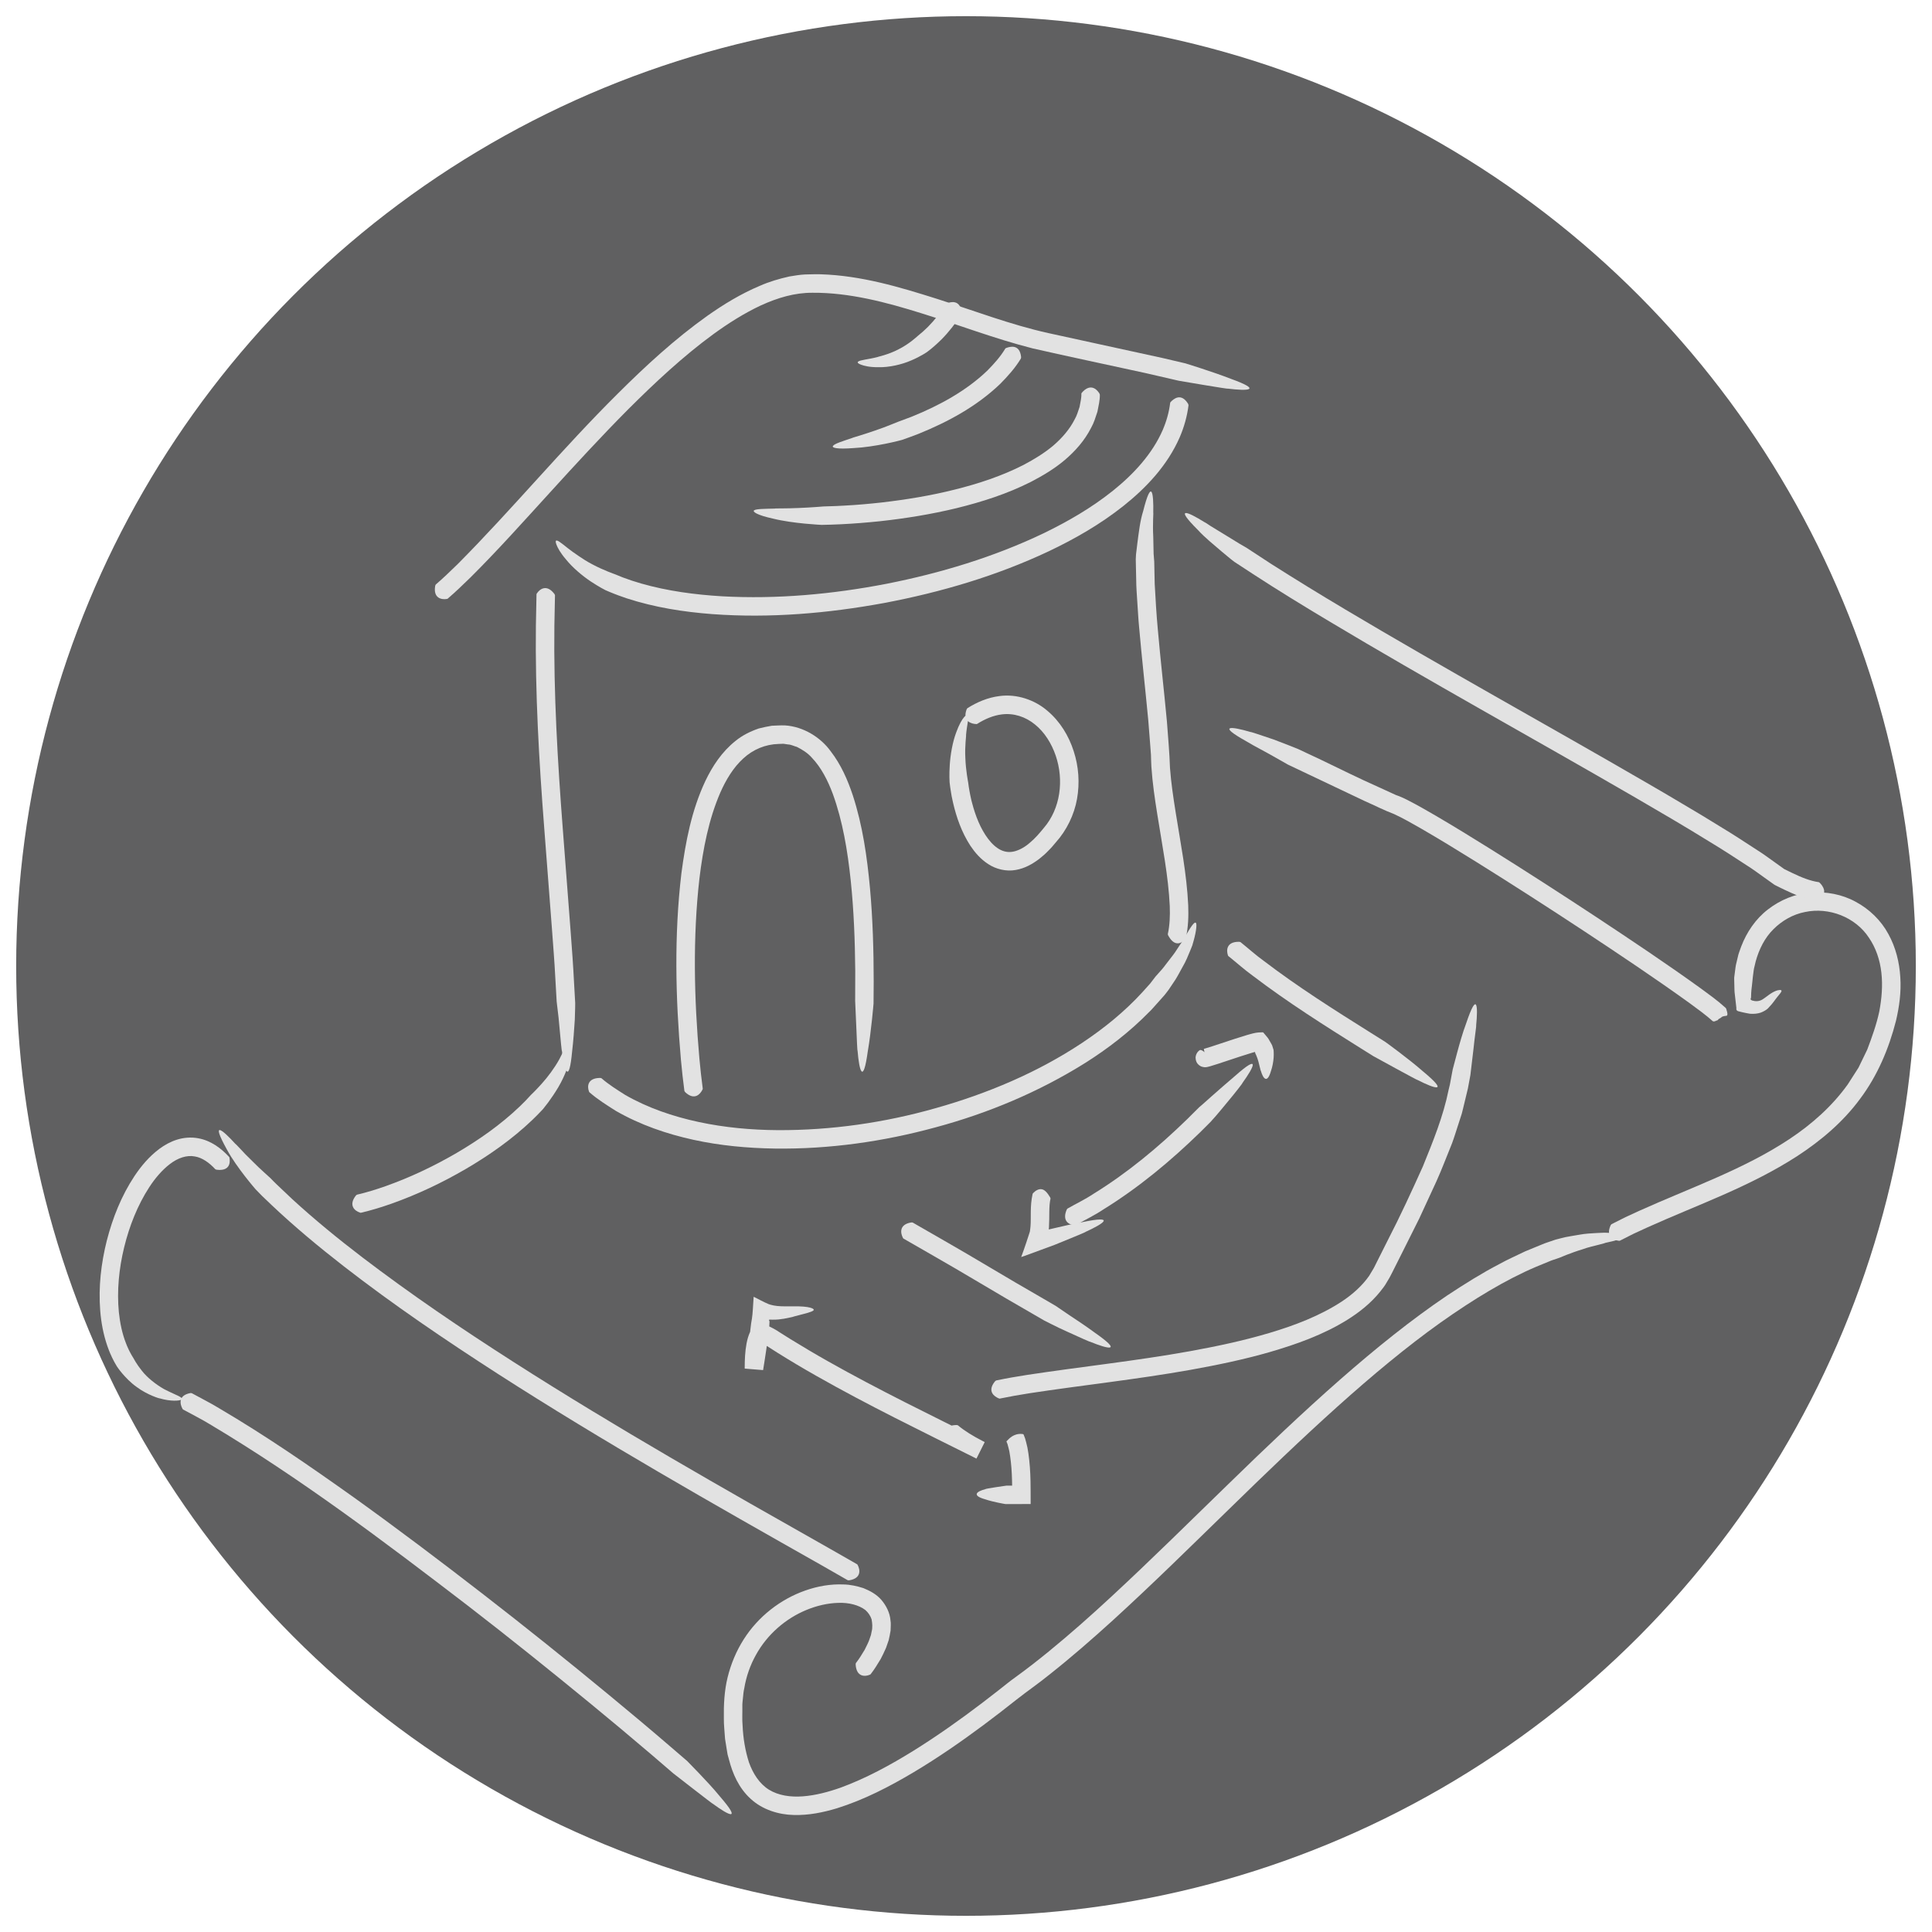
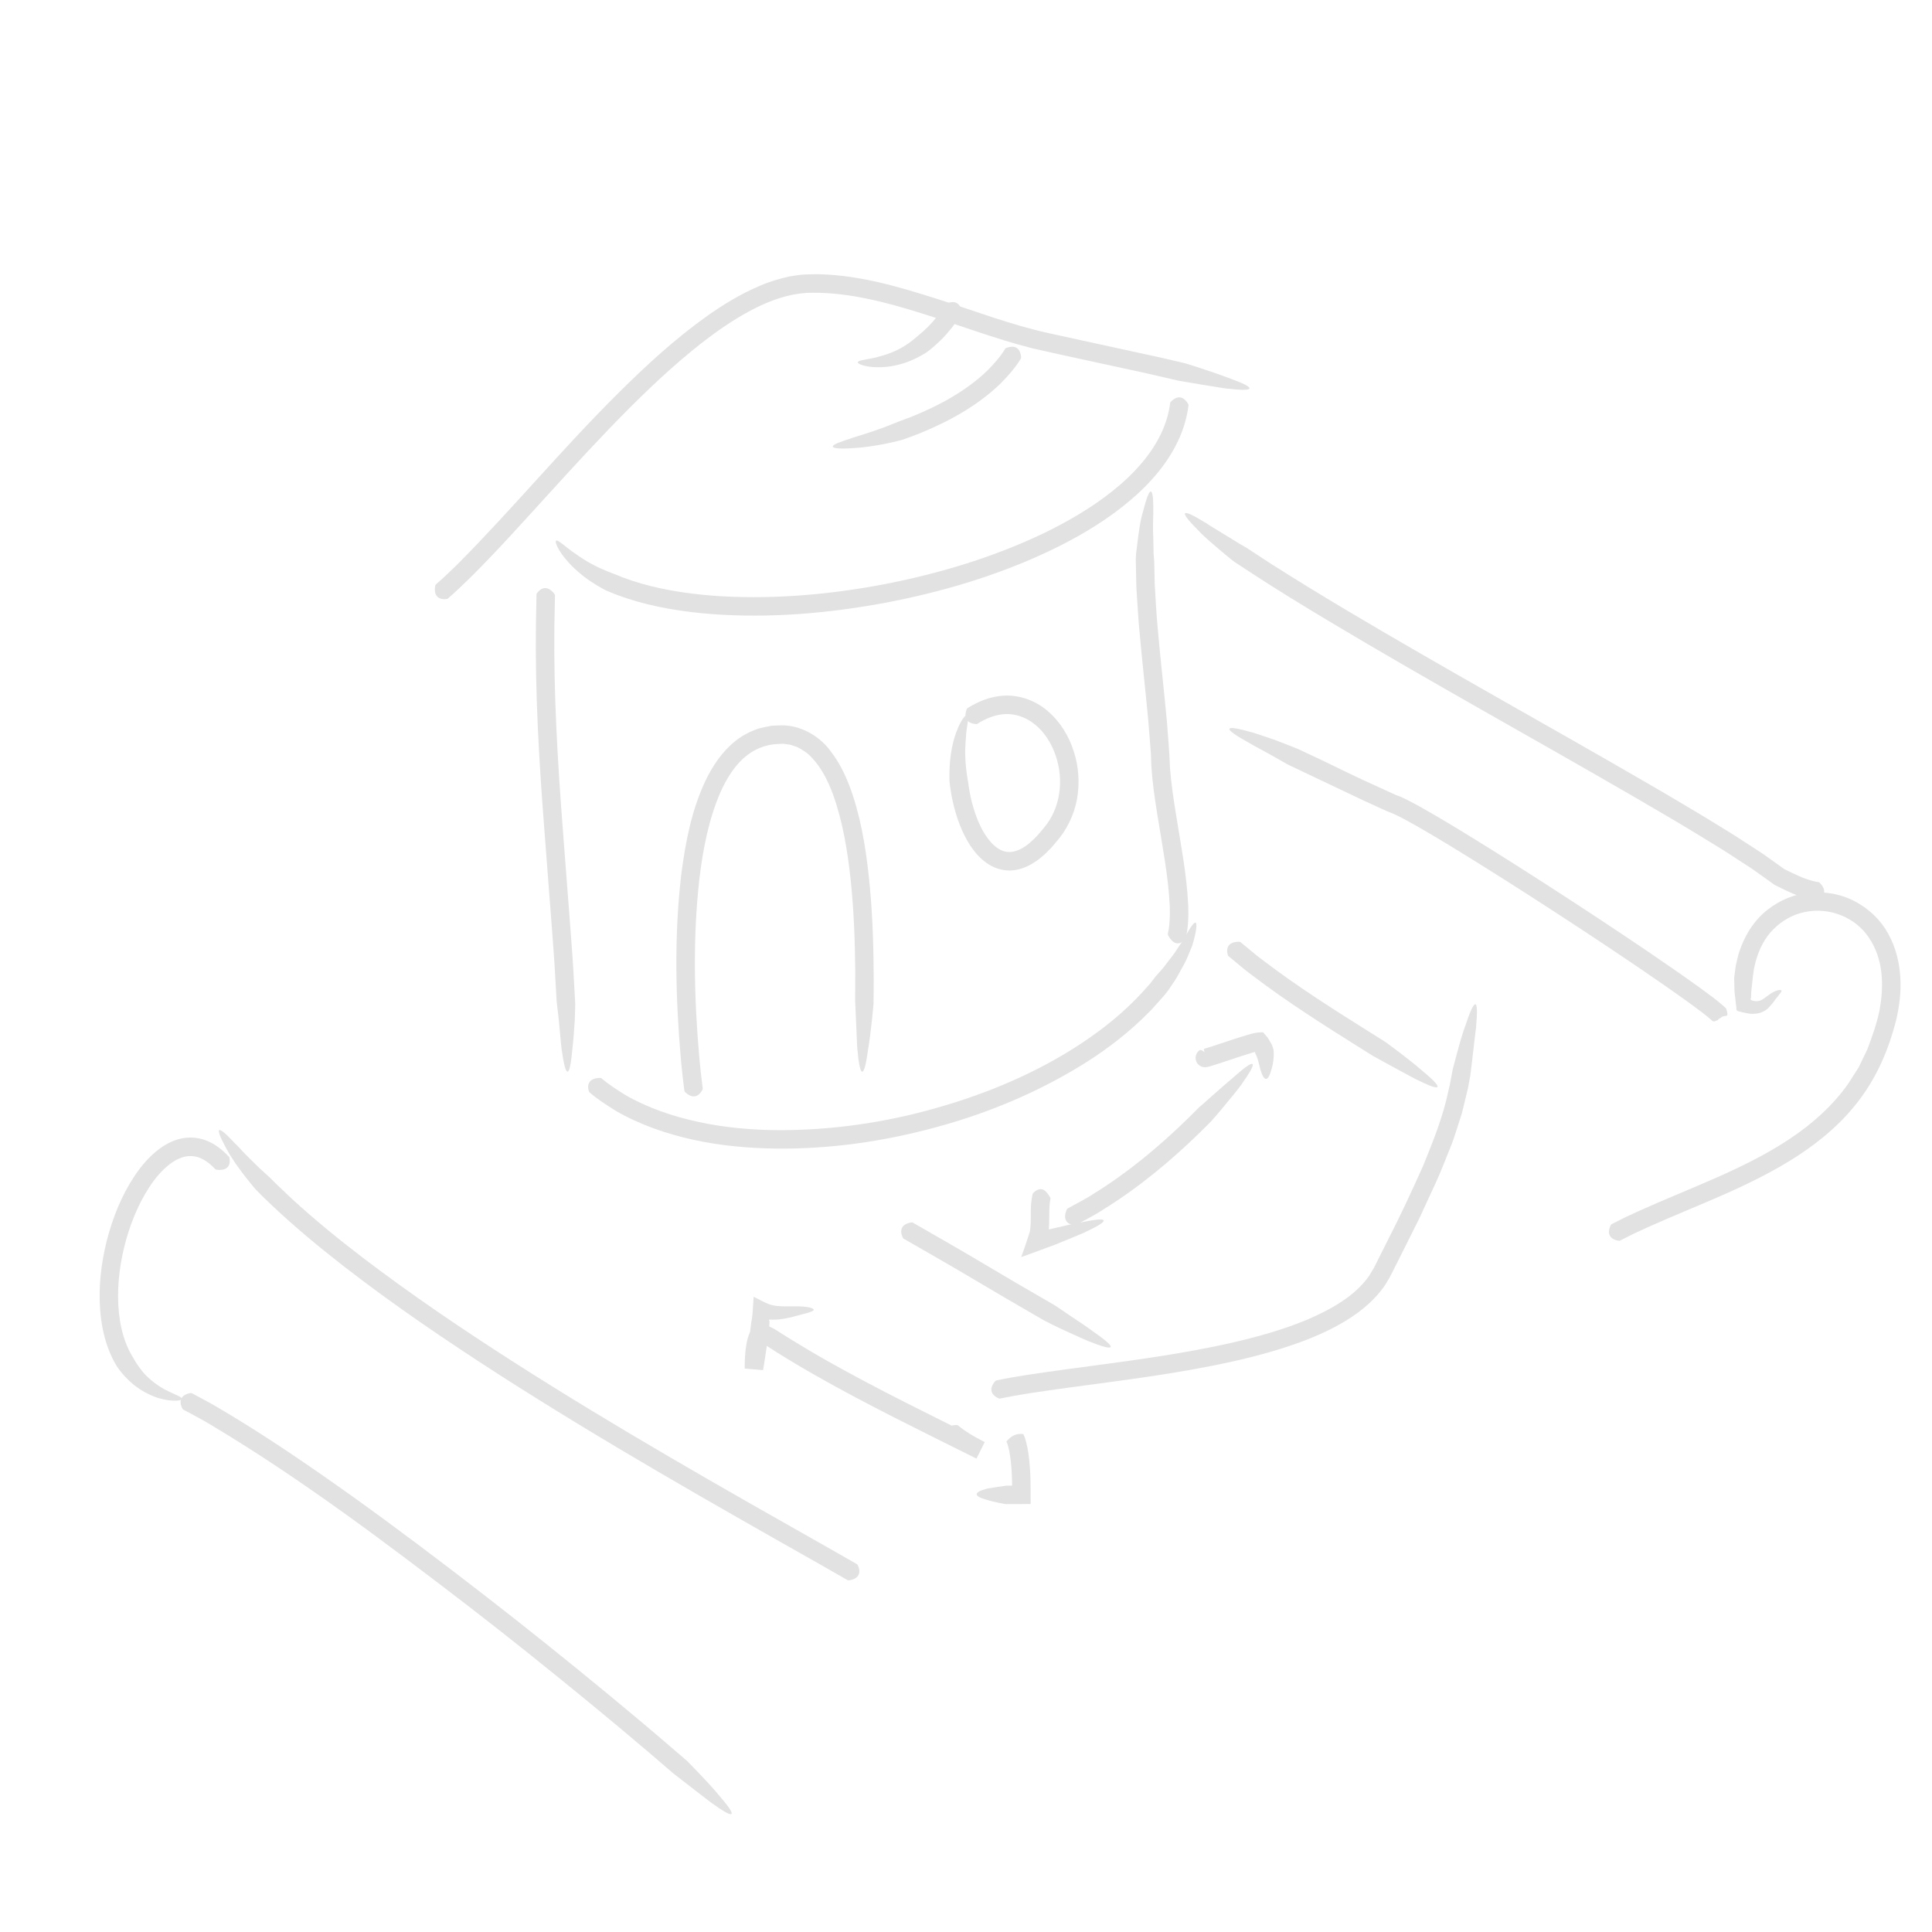
<svg xmlns="http://www.w3.org/2000/svg" version="1.1" id="Layer_1" x="0px" y="0px" width="260px" height="260px" viewBox="0 0 260 260" enable-background="new 0 0 260 260" xml:space="preserve">
-   <circle fill="#606061" cx="130" cy="130" r="127.823" />
  <g>
    <g>
      <g>
-         <path fill="#E2E2E2" d="M117.184,225.284c-0.038,0.051-0.053,0.069-0.15,0.101c-0.643,0.274-1.78,0.294-1.883-1.369     c-0.002-0.029,0.005-0.158,0.029-0.208c0.013-0.034,0.269-0.323,0.6-0.844c0.162-0.262,0.356-0.575,0.578-0.934     c0.173-0.367,0.402-0.777,0.582-1.228l0.059-0.171l0.047-0.135l0.159-0.452c0.04-0.149,0.058-0.298,0.09-0.447     c0.16-0.606,0.09-1.16,0-1.674c-0.163-0.483-0.438-0.9-0.845-1.26c-0.882-0.668-2.24-1.016-3.652-0.955     c-1.414,0.038-2.881,0.377-4.27,0.952c-2.786,1.147-5.264,3.274-6.789,6.037c-0.773,1.375-1.315,2.904-1.58,4.514     c-0.096,0.396-0.132,0.803-0.168,1.21c-0.029,0.411-0.108,0.803-0.089,1.236c0.017,0.849-0.047,1.712,0.032,2.559     c0.075,1.709,0.354,3.388,0.855,4.951c0.547,1.535,1.421,2.885,2.687,3.678c1.271,0.787,2.9,1.029,4.578,0.9     c1.684-0.127,3.407-0.582,5.097-1.179c3.38-1.243,6.651-3.016,9.813-4.978c3.164-1.972,6.234-4.145,9.228-6.424l2.233-1.727     c0.735-0.572,1.509-1.218,2.267-1.751c1.54-1.111,2.999-2.257,4.448-3.439c2.894-2.363,5.688-4.843,8.409-7.365     c5.444-5.043,10.647-10.198,15.737-15.142c10.156-9.896,19.933-18.965,29.454-25.389c2.393-1.581,4.73-3.043,7.067-4.254     c1.146-0.642,2.336-1.146,3.453-1.698c0.688-0.283,1.355-0.558,2.003-0.823c0.42-0.176,0.787-0.324,1.102-0.42     c0.62-0.21,0.975-0.33,0.975-0.33s0.236-0.062,0.632-0.164c0.392-0.114,0.954-0.235,1.609-0.336     c0.655-0.1,1.38-0.258,2.132-0.316c0.753-0.054,1.508-0.098,2.188-0.119c4.625,0.123,2.729,0.826,0.1,1.378     c0.072,0.001-0.289,0.101-0.867,0.249c-0.578,0.156-1.378,0.316-2.161,0.607c-1.588,0.476-3.143,1.153-3.143,1.153     s-0.329,0.11-0.905,0.305c-0.146,0.043-0.298,0.117-0.47,0.185c-0.538,0.221-1.12,0.46-1.742,0.716     c-4.067,1.729-8.399,4.346-12.894,7.534c-8.997,6.417-18.468,15.35-28.451,25.108c-5.007,4.87-10.154,9.958-15.61,14.935     c-2.733,2.482-5.545,4.938-8.495,7.273c-1.458,1.19-3.021,2.255-4.458,3.389c-1.448,1.151-2.953,2.314-4.46,3.436     c-3.023,2.249-6.134,4.401-9.386,6.341c-3.25,1.933-6.634,3.694-10.317,4.85c-1.847,0.554-3.783,0.961-5.82,0.905     c-2.012-0.04-4.213-0.7-5.805-2.178c-1.606-1.461-2.435-3.417-2.91-5.264l-0.192-0.7l-0.116-0.7l-0.224-1.398     c-0.053-0.925-0.174-1.852-0.162-2.765c-0.031-1.802,0.062-3.704,0.504-5.513c0.447-1.807,1.166-3.541,2.153-5.093     c1.971-3.118,4.977-5.425,8.284-6.592c1.657-0.582,3.402-0.9,5.179-0.82c0.885,0.013,1.785,0.211,2.663,0.494     c0.866,0.352,1.744,0.808,2.421,1.588c0.651,0.764,1.138,1.743,1.214,2.711c0.096,0.486,0.019,0.939,0.021,1.407     c-0.073,0.437-0.152,0.875-0.256,1.295c-0.122,0.354-0.243,0.701-0.361,1.042c-0.238,0.563-0.495,1.055-0.717,1.496     c-0.255,0.411-0.478,0.772-0.664,1.073C117.473,224.933,117.202,225.242,117.184,225.284z" />
-       </g>
+         </g>
    </g>
  </g>
  <g>
    <g>
      <g>
        <path fill="#E2E2E2" d="M115.325,210.501c0.052,0.031,0.071,0.042,0.109,0.134c0.303,0.58,0.532,1.755-1.134,2.033     c-0.03,0.005-0.164,0.01-0.219-0.01l-3.575-2.046c-14.632-8.275-29.296-16.592-43.484-25.709     c-7.088-4.567-14.081-9.308-20.769-14.5c-3.342-2.6-6.61-5.308-9.706-8.238l-1.284-1.227l-0.862-0.884     c0,0-2.546-2.916-3.849-5.325c-2.23-4.03-0.683-2.774,1.145-0.771c-0.034-0.063,0.229,0.206,0.641,0.645     c0.403,0.445,0.974,1.045,1.586,1.624c0.596,0.591,1.197,1.184,1.682,1.604c0.473,0.43,0.791,0.718,0.791,0.718     c0.275,0.277,0.538,0.566,0.827,0.832l2.095,1.985c3.009,2.76,6.189,5.356,9.453,7.849c6.534,4.982,13.36,9.61,20.305,14.053     c13.894,8.895,28.263,17.039,42.66,25.182L115.325,210.501z" />
      </g>
    </g>
  </g>
  <g>
    <g>
      <g>
        <path fill="#E2E2E2" d="M30.811,155.67c0.048,0.049,0.064,0.067,0.075,0.175c0.065,0.35,0.055,0.824-0.197,1.153     c-0.248,0.334-0.738,0.515-1.521,0.418c-0.028-0.004-0.146-0.036-0.189-0.063c-0.817-0.886-1.771-1.564-2.762-1.724     c-1.096-0.211-2.285,0.206-3.347,1.019c-1.059,0.811-1.994,1.907-2.779,3.115c-1.578,2.425-2.683,5.23-3.384,8.101     c-0.7,2.873-0.992,5.863-0.709,8.755c0.155,1.439,0.445,2.86,0.963,4.168l0.14,0.355l0.114,0.25     c0.079,0.164,0.145,0.338,0.235,0.495c0.166,0.324,0.345,0.64,0.542,0.941c0,0,0.384,0.756,1.106,1.649     c0.705,0.911,1.873,1.832,2.979,2.463c0.953,0.493,1.632,0.759,2.015,0.96c0.385,0.206,0.479,0.349,0.344,0.449     c-0.262,0.181-1.49,0.264-2.939-0.163c0.149,0.076-1.62-0.41-3.145-1.562c-0.771-0.55-1.437-1.249-1.904-1.796     c-0.467-0.552-0.727-0.96-0.727-0.96c-0.236-0.373-0.434-0.765-0.628-1.155c-0.195-0.424-0.313-0.646-0.648-1.581     c-0.535-1.555-0.832-3.156-0.957-4.752c-0.252-3.195,0.119-6.364,0.883-9.417c0.787-3.048,1.951-6.014,3.734-8.705     c0.896-1.338,1.96-2.614,3.344-3.651c0.693-0.513,1.48-0.96,2.372-1.237c0.886-0.279,1.883-0.364,2.832-0.19     C28.408,153.488,29.777,154.555,30.811,155.67z" />
      </g>
    </g>
  </g>
  <g>
    <g>
      <g>
        <path fill="#E2E2E2" d="M24.661,189.698c-0.053-0.029-0.071-0.04-0.112-0.13c-0.309-0.566-0.617-1.759,1.031-2.088     c0.03-0.006,0.164-0.015,0.22,0.004c1.22,0.678,2.486,1.296,3.668,2.022c6.296,3.701,12.267,7.819,18.17,12.023     c5.889,4.224,11.665,8.59,17.388,13.021c5.724,4.432,11.369,8.961,16.951,13.57c2.794,2.302,5.567,4.628,8.313,6.992l2.183,1.877     c0,0,0.661,0.683,1.559,1.608c0.888,0.932,1.998,2.111,2.847,3.158c2.977,3.435,1.26,2.612-0.99,0.958     c0.199,0.212-5.288-4.065-5.288-4.065l-2.888-2.482c-2.698-2.297-5.412-4.578-8.154-6.825c-5.48-4.5-11.012-8.942-16.626-13.274     c-11.24-8.62-22.612-17.2-34.712-24.409C27.057,190.943,25.845,190.356,24.661,189.698z" />
      </g>
    </g>
  </g>
  <g>
    <g>
      <g>
        <path fill="#E2E2E2" d="M72.2,79.998c0.002-0.061,0.003-0.083,0.064-0.16c0.362-0.541,1.28-1.279,2.325,0.067     c0.02,0.024,0.088,0.14,0.098,0.197l-0.081,4.092c-0.109,9.132,0.435,18.296,1.139,27.457l1.053,13.766     c0.177,2.296,0.343,4.595,0.459,6.903l0.151,2.67c0,0-0.003,0.95-0.054,2.237c-0.08,1.291-0.2,2.914-0.358,4.248     c-0.421,4.523-1.015,2.703-1.377-0.064c-0.023,0.146-0.181-1.514-0.332-3.204c-0.064-0.845-0.166-1.699-0.246-2.343     c-0.076-0.644-0.127-1.075-0.127-1.075l-0.179-3.131c-0.111-2.248-0.302-4.501-0.464-6.753l-1.035-13.529     c-0.701-9.027-1.224-18.105-1.117-27.219L72.2,79.998z" />
      </g>
    </g>
  </g>
  <g>
    <g>
      <g>
        <path fill="#E2E2E2" d="M218.015,166.957c-0.053,0.025-0.072,0.035-0.169,0.018c-0.636-0.073-1.789-0.5-1.11-2.047     c0.013-0.028,0.083-0.144,0.131-0.18l1.879-0.946l1.898-0.874c6.921-3.115,14.045-5.573,20.158-9.628     c3.04-2.015,5.773-4.448,7.862-7.366l1.449-2.261l1.172-2.42c0.635-1.678,1.25-3.386,1.622-5.135     c0.33-1.746,0.475-3.514,0.28-5.222c-0.19-1.704-0.739-3.338-1.673-4.697c-1.809-2.774-5.384-4.153-8.604-3.464     c-1.615,0.309-3.089,1.159-4.247,2.313c-1.173,1.156-1.941,2.701-2.391,4.34l-0.226,0.951c-0.042,0.18-0.052,0.368-0.08,0.552     c-0.041,0.371-0.111,0.736-0.131,1.112c0,0-0.023,0.22-0.063,0.588c-0.042,0.368-0.119,0.887-0.118,1.497     c-0.004,0.059-0.003,0.192-0.01,0.192l-0.021,0.048l-0.041,0.129c-0.001,0.08,0.096,0.118,0.19,0.181     c0.481,0.145,0.952,0.149,1.435-0.149c0.41-0.263,0.791-0.592,1.132-0.802c0.338-0.221,0.635-0.342,0.853-0.407     c0.45-0.109,0.595-0.033,0.546,0.126c-0.045,0.166-0.278,0.403-0.557,0.762c-0.297,0.35-0.578,0.844-1.178,1.448     c0.065-0.069-0.214,0.339-1.051,0.658c-0.427,0.144-0.899,0.19-1.438,0.153c-0.333-0.065-0.696-0.113-1.058-0.209     c-0.327-0.12-0.889-0.064-0.781-0.562c-0.071-0.626-0.144-1.255-0.211-1.846c-0.064-0.422-0.046-0.826-0.063-1.172     c-0.009-0.347-0.016-0.637-0.021-0.84c-0.01-0.203,0.01-0.32,0.01-0.32l0.165-1.278c0.02-0.213,0.078-0.424,0.126-0.635     l0.18-0.761c0.093-0.495,0.313-0.966,0.469-1.447c0.729-1.896,1.927-3.695,3.596-4.972c1.649-1.276,3.667-2.12,5.752-2.263     c2.076-0.165,4.211,0.227,6.049,1.235c1.84,0.984,3.413,2.504,4.396,4.331c1.007,1.815,1.495,3.847,1.612,5.838     c0.135,2.002-0.142,3.972-0.584,5.855c-0.956,3.734-2.477,7.358-4.814,10.476c-2.301,3.137-5.301,5.659-8.48,7.73     c-6.409,4.146-13.529,6.597-20.189,9.605l-1.849,0.852L218.015,166.957z" />
      </g>
    </g>
  </g>
  <g>
    <g>
      <g>
        <path fill="#E2E2E2" d="M244.755,118.717c0.05,0.008,0.067,0.017,0.126,0.08c0.2,0.185,0.477,0.519,0.58,0.929     c0.091,0.404,0.019,0.903-0.799,1.387c-0.03,0.021-0.17,0.074-0.236,0.071c-1.598-0.232-2.988-0.827-4.26-1.437l-0.684-0.332     l-0.335-0.167l-0.179-0.089c-0.105-0.042-0.224-0.124-0.347-0.216l-1.184-0.846c-0.791-0.561-1.561-1.14-2.397-1.661     c-1.639-1.074-3.283-2.144-4.975-3.161c-3.348-2.073-6.76-4.067-10.178-6.051c-6.839-3.965-13.732-7.856-20.614-11.772     c-6.882-3.921-13.757-7.861-20.563-11.939c-3.404-2.038-6.79-4.112-10.126-6.287l-2.464-1.612c0,0-0.188-0.146-0.505-0.391     c-0.309-0.257-0.742-0.616-1.241-1.031c-0.982-0.849-2.25-1.858-3.168-2.873c-3.239-3.23-1.419-2.494,0.91-1.034     c-0.048-0.055,0.269,0.149,0.77,0.485c0.52,0.317,1.235,0.755,1.957,1.196c0.722,0.442,1.45,0.89,1.999,1.226     c0.558,0.324,0.933,0.542,0.933,0.542l3.321,2.173c3.269,2.077,6.575,4.106,9.912,6.094c6.674,3.974,13.425,7.837,20.187,11.687     c6.764,3.848,13.544,7.676,20.286,11.588c1.688,0.974,3.37,1.959,5.046,2.961c1.682,0.986,3.354,1.994,5.016,3.028     c1.673,1.006,3.316,2.083,4.962,3.157c0.829,0.517,1.628,1.123,2.438,1.694l1.182,0.846l1.111,0.54     C242.436,118.082,243.621,118.555,244.755,118.717z" />
      </g>
    </g>
  </g>
  <g>
    <g>
      <g>
-         <path fill="#E2E2E2" d="M48.598,163.201c-0.062,0.013-0.084,0.018-0.179-0.022c-0.658-0.217-1.557-0.944-0.547-2.263     c0.019-0.024,0.108-0.117,0.159-0.139c1.282-0.3,2.561-0.691,3.822-1.137c3.316-1.171,6.534-2.7,9.588-4.476     c3.047-1.784,5.956-3.829,8.471-6.232c0.536-0.507,1.048-1.035,1.535-1.579c0,0,0.66-0.62,1.47-1.529     c0.817-0.904,1.729-2.136,2.344-3.253c0.512-0.952,0.745-1.629,0.937-2.016c0.195-0.389,0.331-0.492,0.438-0.361     c0.101,0.13,0.162,0.497,0.181,1.028c-0.019,0.522-0.101,1.203-0.301,1.924c0.095-0.135-0.443,1.583-1.368,3.142     c-0.458,0.776-0.972,1.525-1.377,2.074c-0.418,0.538-0.698,0.897-0.698,0.897c-0.473,0.498-0.944,0.999-1.442,1.465     c-2.713,2.588-5.758,4.721-8.936,6.585c-3.187,1.854-6.521,3.441-10.014,4.678C51.35,162.456,49.994,162.874,48.598,163.201z" />
-       </g>
+         </g>
    </g>
  </g>
  <g>
    <g>
      <g>
        <path fill="#E2E2E2" d="M232.221,135.628c0.051,0.049,0.074,0.073,0.103,0.187c0.033,0.097,0.066,0.21,0.097,0.343     c0.048,0.159,0.061,0.305,0.029,0.434c-0.032,0.143-0.181,0.106-0.304,0.133c-0.128,0.02-0.267,0.046-0.392,0.102     c-0.087,0.081-0.204,0.168-0.3,0.223c-0.086,0.038-0.17,0.071-0.206,0.14c-0.057,0.054-0.093,0.126-0.186,0.142     c-0.132,0-0.216,0.124-0.389,0.127c-0.023,0.004-0.13-0.003-0.171-0.027c-0.882-0.801-2.043-1.642-3.122-2.434     c-4.637-3.342-9.432-6.539-14.226-9.708c-4.804-3.161-9.64-6.278-14.515-9.317c-2.439-1.517-4.889-3.02-7.358-4.45     c-1.227-0.702-2.496-1.432-3.688-1.976c-1.325-0.499-2.644-1.178-3.966-1.759L173.33,102.9c0,0-0.818-0.465-1.931-1.097     c-1.107-0.637-2.531-1.353-3.676-2.044c-3.946-2.202-2.12-2.043,0.599-1.24c-0.126-0.082,1.473,0.451,3.11,1.009     c1.611,0.601,3.235,1.261,3.235,1.261l3.134,1.473c2.547,1.229,5.091,2.489,7.647,3.627l1.914,0.875l0.479,0.22     c0.071,0.032,0.023,0.012,0.142,0.051l0.325,0.119c0.395,0.158,0.726,0.32,1.062,0.487c1.317,0.667,2.549,1.378,3.785,2.097     c2.463,1.441,4.881,2.929,7.291,4.432c4.814,3.008,9.581,6.082,14.318,9.202c4.734,3.132,9.448,6.273,14.079,9.611     C229.977,133.821,231.063,134.581,232.221,135.628z" />
      </g>
    </g>
  </g>
  <g>
    <g>
      <g>
        <path fill="#E2E2E2" d="M121.611,166.698c-0.052-0.03-0.07-0.041-0.109-0.133c-0.302-0.579-0.552-1.766,1.105-2.049     c0.03-0.006,0.164-0.011,0.219,0.009l3.59,2.063c4.6,2.616,9.093,5.386,13.658,7.989l1.982,1.154c0,0,0.766,0.521,1.839,1.251     c1.063,0.697,2.396,1.594,3.473,2.388c3.71,2.595,1.898,2.245-0.716,1.177c0.116,0.094-1.416-0.597-2.982-1.313     c-0.787-0.353-1.573-0.725-2.15-1.024c-0.582-0.292-0.973-0.488-0.973-0.488l-1.713-0.993c-4.598-2.622-9.087-5.386-13.657-7.982     L121.611,166.698z" />
      </g>
    </g>
  </g>
  <g>
    <g>
      <g>
        <path fill="#E2E2E2" d="M165.327,128.679c-0.047-0.039-0.064-0.054-0.087-0.15c-0.207-0.628-0.207-1.798,1.49-1.787     c0.03,0,0.163,0.017,0.213,0.045c1.058,0.845,2.054,1.754,3.16,2.547c4.561,3.479,9.454,6.571,14.372,9.656l1.948,1.223     c0-0.001,3.084,2.22,5.107,3.993c3.494,2.906,1.667,2.373-0.821,1.105c0.229,0.183-5.878-3.171-5.878-3.171l-1.674-1.047     c-4.927-3.091-9.878-6.212-14.566-9.784C167.462,130.498,166.418,129.552,165.327,128.679z" />
      </g>
    </g>
  </g>
  <g>
    <g>
      <g>
        <path fill="#E2E2E2" d="M134.572,188.211c-0.058,0.012-0.078,0.016-0.166-0.026c-0.585-0.234-1.591-0.942-0.522-2.269     c0.021-0.024,0.119-0.118,0.175-0.141c1.379-0.288,2.753-0.526,4.124-0.739c7.366-1.121,14.697-1.89,21.927-3.193     c3.607-0.656,7.193-1.411,10.672-2.446c3.471-1.028,6.875-2.336,9.799-4.25c1.449-0.961,2.739-2.114,3.68-3.462l0.631-1.055     l0.619-1.234l1.24-2.469c1.694-3.277,3.229-6.611,4.732-9.951c1.371-3.379,2.746-6.743,3.458-10.278l0.174-0.721l0.056-0.295     l0.109-0.59l0.221-1.179c0,0,0.242-0.912,0.57-2.15c0.332-1.244,0.772-2.807,1.25-4.072c1.447-4.317,1.607-2.402,1.329,0.362     c0.063-0.133-0.192,1.501-0.364,3.199c-0.202,1.701-0.408,3.438-0.408,3.438l-0.222,1.187l-0.11,0.594l-0.497,2.065     c-0.112,0.452-0.212,0.908-0.335,1.357l-0.43,1.329c-0.294,0.882-0.554,1.781-0.879,2.647c-0.703,1.703-1.341,3.447-2.1,5.115     l-2.304,4.991l-2.45,4.896l-1.229,2.446c-0.184,0.396-0.443,0.836-0.713,1.274c-0.245,0.451-0.564,0.838-0.874,1.234     c-1.262,1.566-2.817,2.786-4.438,3.8c-3.262,2.022-6.809,3.271-10.354,4.311c-3.557,1.029-7.16,1.769-10.766,2.417     c-7.209,1.285-14.477,2.051-21.609,3.14C137.223,187.703,135.885,187.937,134.572,188.211z" />
      </g>
    </g>
  </g>
  <g>
    <g>
      <g>
        <path fill="#E2E2E2" d="M127.309,193.72c-0.051-0.043-0.069-0.061-0.097-0.163c-0.12-0.331-0.168-0.817,0.044-1.175     c0.212-0.366,0.664-0.588,1.453-0.608c0.029,0,0.15,0.013,0.196,0.036c0.945,0.787,2.074,1.461,3.243,2.067l0.253,0.13     l0.063,0.032l0.032,0.016l0.016,0.008l0.004,0.003l0,0l-1.111,2.223h-0.001l-0.001-0.001l-0.002-0.001l-0.009-0.004l-0.132-0.065     v-0.001c-7.161-3.581-14.405-7.08-21.427-11.073c-1.757-0.995-3.494-2.029-5.211-3.103l-1.657-1.057     c-0.005-0.004-0.005,0.003-0.007,0.005l-0.037,0.168c-0.043,0.208-0.077,0.426-0.105,0.649c-0.057,0.446-0.09,0.912-0.105,1.384     l-0.014,0.716v0.183v0.047v0.023v0.011c2.193,0.186-2.989-0.236-2.455-0.199l0.016-0.091l0.06-0.367l0.447-2.948l0.179-1.32     l0.141-1.168c0,0,0.039-0.229,0.105-0.621c0.113-0.687,0.147-1.777,0.227-2.853l0,0c0.005-0.027,0.009-0.056,0.015-0.089     c0.622,0.312,1.386,0.736,2.018,0.992c0.164,0.07,0.307,0.088,0.459,0.131l0.218,0.049c0.148,0.031,0.308,0.052,0.471,0.069     c0.656,0.069,1.411,0.042,2.104,0.048c2.315-0.049,3.006,0.336,2.762,0.551c-0.243,0.233-1.321,0.472-2.662,0.823     c0.082,0.001-0.441,0.136-1.305,0.29c-0.434,0.071-0.964,0.145-1.563,0.127c-0.413-0.024-0.312-0.003-0.381,0.002     c-0.035,0.008-0.06,0.014-0.073,0.021l-0.003,0.002c0.009,0.051,0.032,0.109,0.045,0.137c0.008,0.017,0.015,0.028,0.022,0.037     l0.01,0.011c0.005-0.01-0.003,0.102-0.004,0.142c-0.021,0.451-0.036,0.733-0.036,0.733l-0.147,1.188l-0.246,1.759l-0.223,1.473     l-0.116,0.735l-0.06,0.368l-0.016,0.092l-0.008,0.047l-0.004,0.023l-0.002,0.012c2.209,0.188-3.011-0.239-2.473-0.202v-0.188     c0.005-1.023,0.043-2.069,0.244-3.17l0.094-0.437c0.062-0.247,0.126-0.48,0.211-0.707c0.163-0.455,0.383-0.866,0.647-1.188     l0.416-0.456l0.218-0.239c0.085-0.023,0.192,0.079,0.287,0.112l1.178,0.597c0.95,0.453,1.172,0.663,1.617,0.931l1.238,0.778     c1.663,1.021,3.341,2.022,5.047,2.981c6.816,3.853,13.899,7.278,20.959,10.806l0,0l0.133,0.066l0.008,0.004l0.002,0.001     l0.001,0.001h0.001l-1.113,2.227l0,0l-0.005-0.002l-0.017-0.009l-0.034-0.018l-0.068-0.035l-0.274-0.14     C129.737,195.426,128.483,194.691,127.309,193.72z" />
      </g>
    </g>
  </g>
  <g>
    <g>
      <g>
        <path fill="#E2E2E2" d="M135.449,194.002c-0.007-0.02-0.01-0.025,0.036-0.074c0.276-0.272,0.919-1.082,2.128-0.944     c0.022,0.003,0.109,0.029,0.13,0.053c0.007,0.019,0.082,0.209,0.206,0.528c0.097,0.311,0.201,0.737,0.319,1.247     c0.192,1.003,0.327,2.297,0.383,3.565c0.011,0.316,0.021,0.632,0.031,0.943c0.005,0.414,0.009,0.821,0.013,1.216     c0.002,0.572,0.003,1.125,0.005,1.648v0.195c-0.007,0.058-0.112,0.016-0.163,0.029c-0.127,0-0.253,0-0.376,0     c-0.246,0-0.484,0.001-0.713,0.001c-1.288,0.001-2.146,0.001-2.146,0.001s-1.593-0.255-2.709-0.635     c-1.896-0.529-1.138-1.079,0.037-1.375c-0.123-0.055,2.809-0.469,2.809-0.469s0.308,0,0.77,0v-0.001     c-0.004-0.205-0.008-0.417-0.012-0.633c-0.01-0.289-0.02-0.583-0.03-0.877c-0.054-1.173-0.185-2.317-0.341-3.142     c-0.098-0.392-0.175-0.729-0.244-0.946C135.502,194.134,135.454,194.014,135.449,194.002z" />
      </g>
    </g>
  </g>
  <g>
    <g>
      <g>
        <path fill="#E2E2E2" d="M144.801,164.86c-0.055,0.029-0.074,0.04-0.173,0.025c-0.662-0.039-1.736-0.479-1.096-2.053     c0.012-0.028,0.076-0.146,0.12-0.182c1.165-0.67,2.386-1.241,3.507-1.991c4.563-2.815,8.733-6.275,12.608-10.047l1.613-1.604     c0,0,0.72-0.603,1.659-1.461c0.944-0.852,2.172-1.894,3.183-2.766c3.386-2.997,2.613-1.306,0.963,0.986     c0.119-0.089-0.905,1.242-2.014,2.561c-0.551,0.661-1.097,1.341-1.53,1.833c-0.437,0.491-0.729,0.82-0.729,0.82l-1.413,1.409     c-3.968,3.86-8.271,7.443-13.032,10.384C147.299,163.556,146.02,164.161,144.801,164.86z" />
      </g>
    </g>
  </g>
  <g>
    <g>
      <g>
        <path fill="#E2E2E2" d="M161.343,141.409c0.116-0.097,0.082-0.063,0.132-0.092c0.032-0.014,0.074-0.023,0.111-0.011     c0.547,0.094,1.021,0.88,1.233,1.974c0.06,0.094-0.106-0.171-0.229-0.357c-0.083-0.155-0.257-0.359-0.294-0.42     c-0.008-0.015-0.131-0.146-0.143-0.138c0.031-0.029,0.021-0.37-0.088-0.898c-0.084-0.492-0.053-0.263-0.05-0.32l0.039-0.009     c0.039-0.011,0.084-0.023,0.135-0.037c0.239-0.075,0.576-0.18,0.977-0.305c0.834-0.275,1.935-0.639,3.031-1     c0.563-0.176,1.125-0.351,1.651-0.515c0.147-0.042,0.292-0.082,0.434-0.122c0.237-0.065,0.492-0.128,0.727-0.171     c0.238-0.048,0.46-0.048,0.672-0.057c0.103,0.003,0.218-0.022,0.313,0.003l0.203,0.237c0.271,0.305,0.513,0.589,0.663,0.903     c0.157,0.286,0.356,0.579,0.376,0.721c0.096,0.307,0.149,0.481,0.149,0.481s0.023,0.121,0.023,0.306s0.024,0.455-0.006,0.736     c-0.041,0.574-0.164,1.25-0.351,1.783c-0.517,1.804-1.068,1.063-1.375-0.008c-0.025,0.057-0.147-0.594-0.314-1.193     c-0.08-0.304-0.176-0.586-0.261-0.777c-0.069-0.209-0.143-0.305-0.143-0.305s-0.03-0.101-0.075-0.252     c-0.122,0.035-0.265,0.075-0.418,0.119c-0.497,0.156-1.028,0.324-1.56,0.491c-1.081,0.357-2.165,0.717-2.986,0.988     c-0.432,0.135-0.794,0.249-1.054,0.329c-0.145,0.041-0.259,0.073-0.418,0.104c-0.076,0.011-0.065,0.014-0.195,0.023l-0.075,0.003     c-0.042-0.001-0.003,0.004-0.133-0.005c-0.096-0.01-0.189-0.029-0.274-0.057l-0.121-0.045l-0.029-0.012l-0.117-0.063     c-0.084-0.051-0.173-0.118-0.254-0.203c-0.369-0.325-0.378-0.986-0.342-1.037c0.019-0.132,0.06-0.265,0.115-0.379     c0.055-0.114,0.123-0.211,0.188-0.286l0.038-0.04C161.297,141.453,161.328,141.423,161.343,141.409z" />
      </g>
    </g>
  </g>
  <g>
    <g>
      <g>
        <path fill="#E2E2E2" d="M138.959,160.699c0.014-0.071,0.032-0.103,0.121-0.183c0.288-0.295,0.725-0.554,1.122-0.47     c0.407,0.067,0.769,0.496,1.122,1.095c0.015,0.024,0.047,0.11,0.051,0.157c-0.246,1.029-0.121,2.388-0.212,3.897     c-0.007,0.071-0.015,0.155-0.013,0.121c0-0.033-0.003-0.002-0.005-0.006c-0.001,0.002,0,0.002,0,0.002     c0.002,0-0.02,0.024-0.022,0.057c0,0.016,0.005,0.033,0.026,0.049c0.011,0.008,0.025,0.016,0.045,0.021     c-0.017,0.013,0.073-0.011,0.149-0.029c0.075-0.019,0.152-0.036,0.23-0.056c1.247-0.299,2.824-0.657,4.144-0.896     c4.439-0.922,2.906,0.169,0.352,1.332c0.146-0.02-1.399,0.619-2.983,1.264c-0.397,0.161-0.795,0.322-1.168,0.474     c-0.734,0.271-1.419,0.523-2.006,0.74c-1.254,0.46-2.091,0.767-2.091,0.767l-0.394,0.131c0.225-0.639,0.452-1.208,0.673-1.91     l0.334-1.015l0.163-0.506l0.059-0.457c0.022-0.162,0.022-0.201,0.025-0.254C138.78,163.797,138.592,162.37,138.959,160.699z" />
      </g>
    </g>
  </g>
  <g>
    <g>
      <g>
        <path fill="#E2E2E2" d="M79.348,147.016c-0.049-0.04-0.066-0.055-0.093-0.153c-0.241-0.647-0.208-1.775,1.475-1.8     c0.03-0.001,0.16,0.012,0.209,0.038c0.979,0.857,2.096,1.547,3.199,2.251c3.03,1.739,6.413,2.896,9.886,3.64     c3.477,0.748,7.059,1.075,10.645,1.099c7.172,0.031,14.379-0.998,21.303-2.974c6.924-1.953,13.64-4.785,19.605-8.738     c2.976-1.974,5.762-4.231,8.146-6.836l1.072-1.195l0.711-0.926c0,0,0.151-0.17,0.404-0.456c0.257-0.285,0.627-0.68,0.983-1.181     c0.365-0.494,0.821-1.034,1.229-1.612c0.382-0.592,0.779-1.189,1.157-1.729c1.052-1.931,1.53-2.512,1.683-2.212     c0.135,0.287-0.038,1.469-0.469,2.856c0.046-0.062-0.096,0.304-0.339,0.891c-0.24,0.588-0.567,1.407-1.019,2.167     c-0.426,0.776-0.841,1.579-1.24,2.12c-0.376,0.561-0.629,0.937-0.629,0.937c-0.254,0.326-0.49,0.669-0.775,0.966l-0.411,0.461     l-0.484,0.541c-0.318,0.339-0.606,0.709-0.948,1.021c-2.6,2.652-5.537,4.922-8.643,6.877c-6.228,3.894-13.036,6.743-20.079,8.639     c-7.037,1.922-14.328,2.959-21.657,2.861c-3.661-0.057-7.337-0.389-10.949-1.179c-3.605-0.791-7.164-2.009-10.429-3.884     C81.673,148.733,80.447,147.972,79.348,147.016z" />
      </g>
    </g>
  </g>
  <g>
    <g>
      <g>
        <path fill="#E2E2E2" d="M159.575,126.298c-0.02,0.068-0.026,0.093-0.109,0.166c-0.257,0.266-0.66,0.524-1.066,0.481     c-0.414-0.034-0.82-0.378-1.189-1.056c-0.014-0.024-0.056-0.134-0.053-0.182c0.258-1.148,0.314-2.449,0.264-3.761     c-0.185-4.053-1.024-8.196-1.681-12.373c-0.335-2.095-0.648-4.209-0.793-6.392c-0.032-0.542-0.038-1.08-0.058-1.62l-0.118-1.55     l-0.245-3.103c-0.394-4.176-0.871-8.367-1.239-12.594c-0.103-1.054-0.149-2.121-0.227-3.181     c-0.068-1.063-0.154-2.121-0.158-3.193l-0.057-2.673c0,0,0.012-0.239,0.032-0.642c0.049-0.401,0.117-0.967,0.196-1.619     c0.174-1.296,0.35-2.923,0.771-4.233c1.123-4.449,1.417-2.479,1.355,0.248c0.046-0.137-0.097,1.491-0.001,3.178     c0.018,0.838,0.035,1.684,0.049,2.319c0.05,0.639,0.083,1.067,0.083,1.067l0.064,3.004c0.114,2.046,0.227,4.092,0.421,6.146     c0.358,4.101,0.839,8.225,1.223,12.371c0.154,2.085,0.35,4.255,0.412,6.226c0.146,1.995,0.45,4.022,0.775,6.055     c0.643,4.077,1.477,8.16,1.68,12.468C159.957,123.289,159.92,124.763,159.575,126.298z" />
      </g>
    </g>
  </g>
  <g>
    <g>
      <g>
        <path fill="#E2E2E2" d="M60.271,80.546c-0.047,0.04-0.064,0.055-0.165,0.063c-0.667,0.11-1.818-0.088-1.544-1.742     c0.005-0.03,0.042-0.156,0.077-0.2c1.013-0.871,1.989-1.812,2.959-2.758c7.327-7.372,14.056-15.514,21.56-22.956     c3.746-3.729,7.66-7.337,12.036-10.453c2.193-1.546,4.516-2.964,7.058-4.034c1.258-0.556,2.606-0.953,3.981-1.26     c0.696-0.112,1.428-0.242,2.12-0.271c0.691-0.008,1.39-0.048,2.074-0.024c5.504,0.168,10.677,1.732,15.703,3.319     c5.032,1.609,9.928,3.483,14.941,4.594l15.38,3.356l3.063,0.717c0,0,3.648,1.115,6.143,2.088c4.26,1.54,2.348,1.657-0.433,1.312     c0.266,0.117-6.586-1.058-6.586-1.058l-4.516-1.041c-5.062-1.11-10.056-2.152-15.171-3.318     c-5.115-1.306-9.943-3.166-14.834-4.686c-4.862-1.527-9.84-2.832-14.758-2.797c-2.415-0.015-4.702,0.674-6.961,1.702     c-2.235,1.044-4.364,2.394-6.406,3.876c-4.079,2.988-7.826,6.492-11.453,10.106c-3.615,3.638-7.099,7.424-10.57,11.24     c-3.48,3.81-6.918,7.672-10.623,11.356C62.35,78.652,61.344,79.622,60.271,80.546z" />
      </g>
    </g>
  </g>
  <g>
    <g>
      <g>
        <path fill="#E2E2E2" d="M157.475,54.232c0.006-0.055,0.008-0.074,0.074-0.14c0.396-0.418,1.384-1.261,2.317,0.213     c0.018,0.028,0.076,0.159,0.08,0.223c-0.182,1.492-0.595,2.947-1.181,4.309c-1.66,3.805-4.507,6.804-7.583,9.253     c-3.101,2.46-6.513,4.42-10.028,6.09c-7.05,3.326-14.535,5.523-22.137,6.963c-7.606,1.4-15.38,2.072-23.157,1.502     c-3.883-0.295-7.776-0.902-11.551-2.135l-1.062-0.375c-0.199-0.067-0.396-0.143-0.591-0.225     c-0.391-0.163-0.786-0.308-1.171-0.486c-0.001,0-0.89-0.447-2.01-1.193c-1.117-0.749-2.43-1.852-3.303-2.941     c-0.771-0.894-1.131-1.579-1.286-1.996c-0.161-0.415-0.116-0.576,0.05-0.551c0.345,0.043,1.15,0.823,2.234,1.597     c-0.088-0.109,1.147,0.892,2.594,1.632c1.432,0.765,3.008,1.312,3.008,1.312l1.057,0.429l0.541,0.191l0.656,0.232l1.3,0.401     c3.498,0.997,7.169,1.489,10.85,1.71c7.38,0.406,14.842-0.275,22.132-1.684c7.283-1.436,14.457-3.605,21.121-6.791     c3.316-1.606,6.516-3.467,9.353-5.742c2.821-2.263,5.312-4.986,6.698-8.178C156.98,56.688,157.323,55.472,157.475,54.232z" />
      </g>
    </g>
  </g>
  <g>
    <g>
      <g>
        <path fill="#E2E2E2" d="M94.57,146.478c0.008,0.059,0.011,0.079-0.038,0.164c-0.273,0.568-1.05,1.516-2.3,0.355     c-0.022-0.021-0.109-0.126-0.128-0.184c-0.188-1.389-0.333-2.77-0.464-4.152c-0.731-8.352-0.933-16.763,0.064-25.167     c0.561-4.185,1.348-8.415,3.225-12.404c0.947-1.972,2.206-3.914,4.057-5.383c0.909-0.748,2-1.285,3.131-1.673     c0.574-0.153,1.164-0.264,1.748-0.367c0.59-0.019,1.174-0.066,1.771-0.046c2.482,0.154,4.802,1.612,6.143,3.464     c1.415,1.829,2.295,3.876,2.981,5.923c1.343,4.117,1.929,8.327,2.319,12.516c0.38,4.193,0.495,8.386,0.5,12.568l-0.021,2.974     c0,0-0.318,3.799-0.778,6.438c-0.616,4.477-1.145,2.692-1.373-0.125c-0.032,0.145-0.101-1.528-0.171-3.231     c-0.075-1.701-0.152-3.438-0.152-3.438l0.012-4.072c-0.038-4.058-0.188-8.113-0.606-12.122c-0.42-3.998-1.078-7.998-2.41-11.669     c-0.677-1.815-1.565-3.552-2.79-4.841c-0.589-0.68-1.316-1.125-2.055-1.496c-0.399-0.098-0.768-0.316-1.189-0.327l-0.614-0.091     l-0.66,0.024c-1.77,0.049-3.423,0.736-4.743,1.952c-1.33,1.208-2.334,2.864-3.108,4.629c-1.54,3.563-2.311,7.538-2.793,11.514     c-0.911,7.991-0.72,16.16-0.008,24.22C94.246,143.785,94.389,145.141,94.57,146.478z" />
      </g>
    </g>
  </g>
  <g>
    <g>
      <g>
        <path fill="#E2E2E2" d="M131.521,97.408c-0.046,0.03-0.063,0.041-0.155,0.031c-0.301-0.01-0.741-0.094-1.066-0.362     c-0.317-0.27-0.529-0.728-0.233-1.568c0.011-0.03,0.075-0.159,0.122-0.203c1.276-0.805,2.741-1.442,4.343-1.636     c2.298-0.307,4.712,0.512,6.411,1.975c1.73,1.451,2.895,3.394,3.552,5.449c0.673,2.057,0.828,4.273,0.447,6.421     c-0.373,2.129-1.415,4.244-2.819,5.806c-0.331,0.397-0.656,0.796-1.051,1.173c-0.361,0.391-0.783,0.746-1.216,1.094     c-0.887,0.667-1.925,1.282-3.191,1.493c-1.263,0.228-2.652-0.12-3.668-0.795c-1.035-0.667-1.788-1.551-2.401-2.46     c-1.194-1.841-1.884-3.837-2.351-5.854l-0.173-0.814l-0.105-0.63c-0.077-0.419-0.125-0.842-0.175-1.265     c0,0-0.069-0.998,0.025-2.34c0.085-1.341,0.367-3.022,0.857-4.333c0.401-1.115,0.799-1.782,1.103-2.117     c0.29-0.341,0.453-0.375,0.51-0.217c0.124,0.327-0.176,1.382-0.284,2.712c0.06-0.129-0.188,1.438-0.089,3.07     c0.057,1.628,0.379,3.256,0.379,3.256c0.037,0.376,0.108,0.746,0.168,1.118c0.027,0.187,0.064,0.371,0.105,0.555l0.091,0.427     c0.043,0.225,0.105,0.443,0.163,0.664c0.456,1.749,1.136,3.476,2.145,4.813c0.5,0.663,1.088,1.216,1.71,1.515     c0.622,0.301,1.26,0.353,1.941,0.16c0.677-0.198,1.386-0.598,2.021-1.173c0.651-0.537,1.241-1.223,1.822-1.935     c2.271-2.632,2.737-6.464,1.614-9.751c-0.559-1.632-1.502-3.153-2.789-4.188c-1.273-1.048-2.86-1.559-4.457-1.36     C133.688,96.276,132.563,96.75,131.521,97.408z" />
      </g>
    </g>
  </g>
  <g>
    <g>
      <g>
-         <path fill="#E2E2E2" d="M145.525,52.996c0.003-0.054,0.003-0.072,0.065-0.141c0.183-0.234,0.508-0.546,0.915-0.666     c0.401-0.111,0.899-0.04,1.412,0.696c0.02,0.026,0.086,0.156,0.095,0.221c0.02,0.773-0.188,1.539-0.326,2.299     c-0.244,0.737-0.463,1.488-0.846,2.161c-0.875,1.725-2.155,3.161-3.56,4.351c-1.412,1.194-2.978,2.115-4.566,2.94     c-3.199,1.618-6.577,2.688-9.979,3.527c-3.408,0.826-6.861,1.382-10.328,1.762c-1.734,0.179-3.473,0.321-5.216,0.405     l-1.377,0.055c-0.41,0.016-0.82,0.028-1.232,0.031c0,0-3.857-0.173-6.51-0.834c-2.258-0.49-2.854-0.962-2.576-1.132     c0.281-0.195,1.412-0.193,2.79-0.229c-0.14-0.04,1.498,0.004,3.18-0.078c1.681-0.064,3.394-0.21,3.394-0.21l1.175-0.037     c0.426-0.017,0.607-0.015,1.632-0.076c1.666-0.086,3.328-0.237,4.985-0.419c3.312-0.387,6.61-0.922,9.826-1.734     c3.216-0.797,6.37-1.843,9.261-3.319c1.43-0.754,2.808-1.595,4.01-2.606c1.186-1.021,2.202-2.195,2.873-3.52     c0.309-0.526,0.461-1.106,0.659-1.67C145.373,54.183,145.553,53.605,145.525,52.996z" />
-       </g>
+         </g>
    </g>
  </g>
  <g>
    <g>
      <g>
        <path fill="#E2E2E2" d="M135.279,46.926c0.03-0.047,0.041-0.063,0.13-0.094c0.547-0.21,1.808-0.533,2.005,1.183     c0.003,0.032-0.001,0.174-0.025,0.232c-0.774,1.283-1.765,2.383-2.79,3.419c-3.194,3.054-7.046,5.118-10.994,6.721     c-0.734,0.283-1.473,0.555-2.215,0.813c0,0-0.939,0.26-2.224,0.518s-2.911,0.517-4.269,0.581     c-2.29,0.176-2.994-0.034-2.794-0.295c0.196-0.293,1.294-0.631,2.605-1.071c-0.145,0.01,1.444-0.428,3.024-0.981     c0.791-0.274,1.585-0.562,2.171-0.806c0.59-0.232,0.983-0.394,0.983-0.394l1.8-0.672c3.736-1.512,7.345-3.479,10.179-6.199     C133.77,48.964,134.635,48.004,135.279,46.926z" />
      </g>
    </g>
  </g>
  <g>
    <g>
      <g>
        <path fill="#E2E2E2" d="M127.289,40.93c0.03-0.049,0.041-0.066,0.131-0.099c0.553-0.234,1.781-0.521,1.998,1.193     c0.004,0.032,0.002,0.172-0.021,0.229c-0.776,1.234-1.678,2.397-2.714,3.448l-0.048,0.043c-0.588,0.576-1.204,1.128-1.872,1.623     c0,0-0.848,0.595-2.13,1.136c-1.271,0.559-3.001,0.952-4.413,0.912c-1.193,0.015-1.945-0.183-2.361-0.343     c-0.417-0.155-0.507-0.296-0.377-0.404c0.261-0.231,1.385-0.3,2.652-0.628c-0.139-0.001,1.406-0.294,2.792-1.035     c1.41-0.692,2.589-1.801,2.589-1.801c0.474-0.376,0.925-0.782,1.359-1.21l0.038-0.04     C125.808,43.046,126.602,42.023,127.289,40.93z" />
      </g>
    </g>
  </g>
</svg>